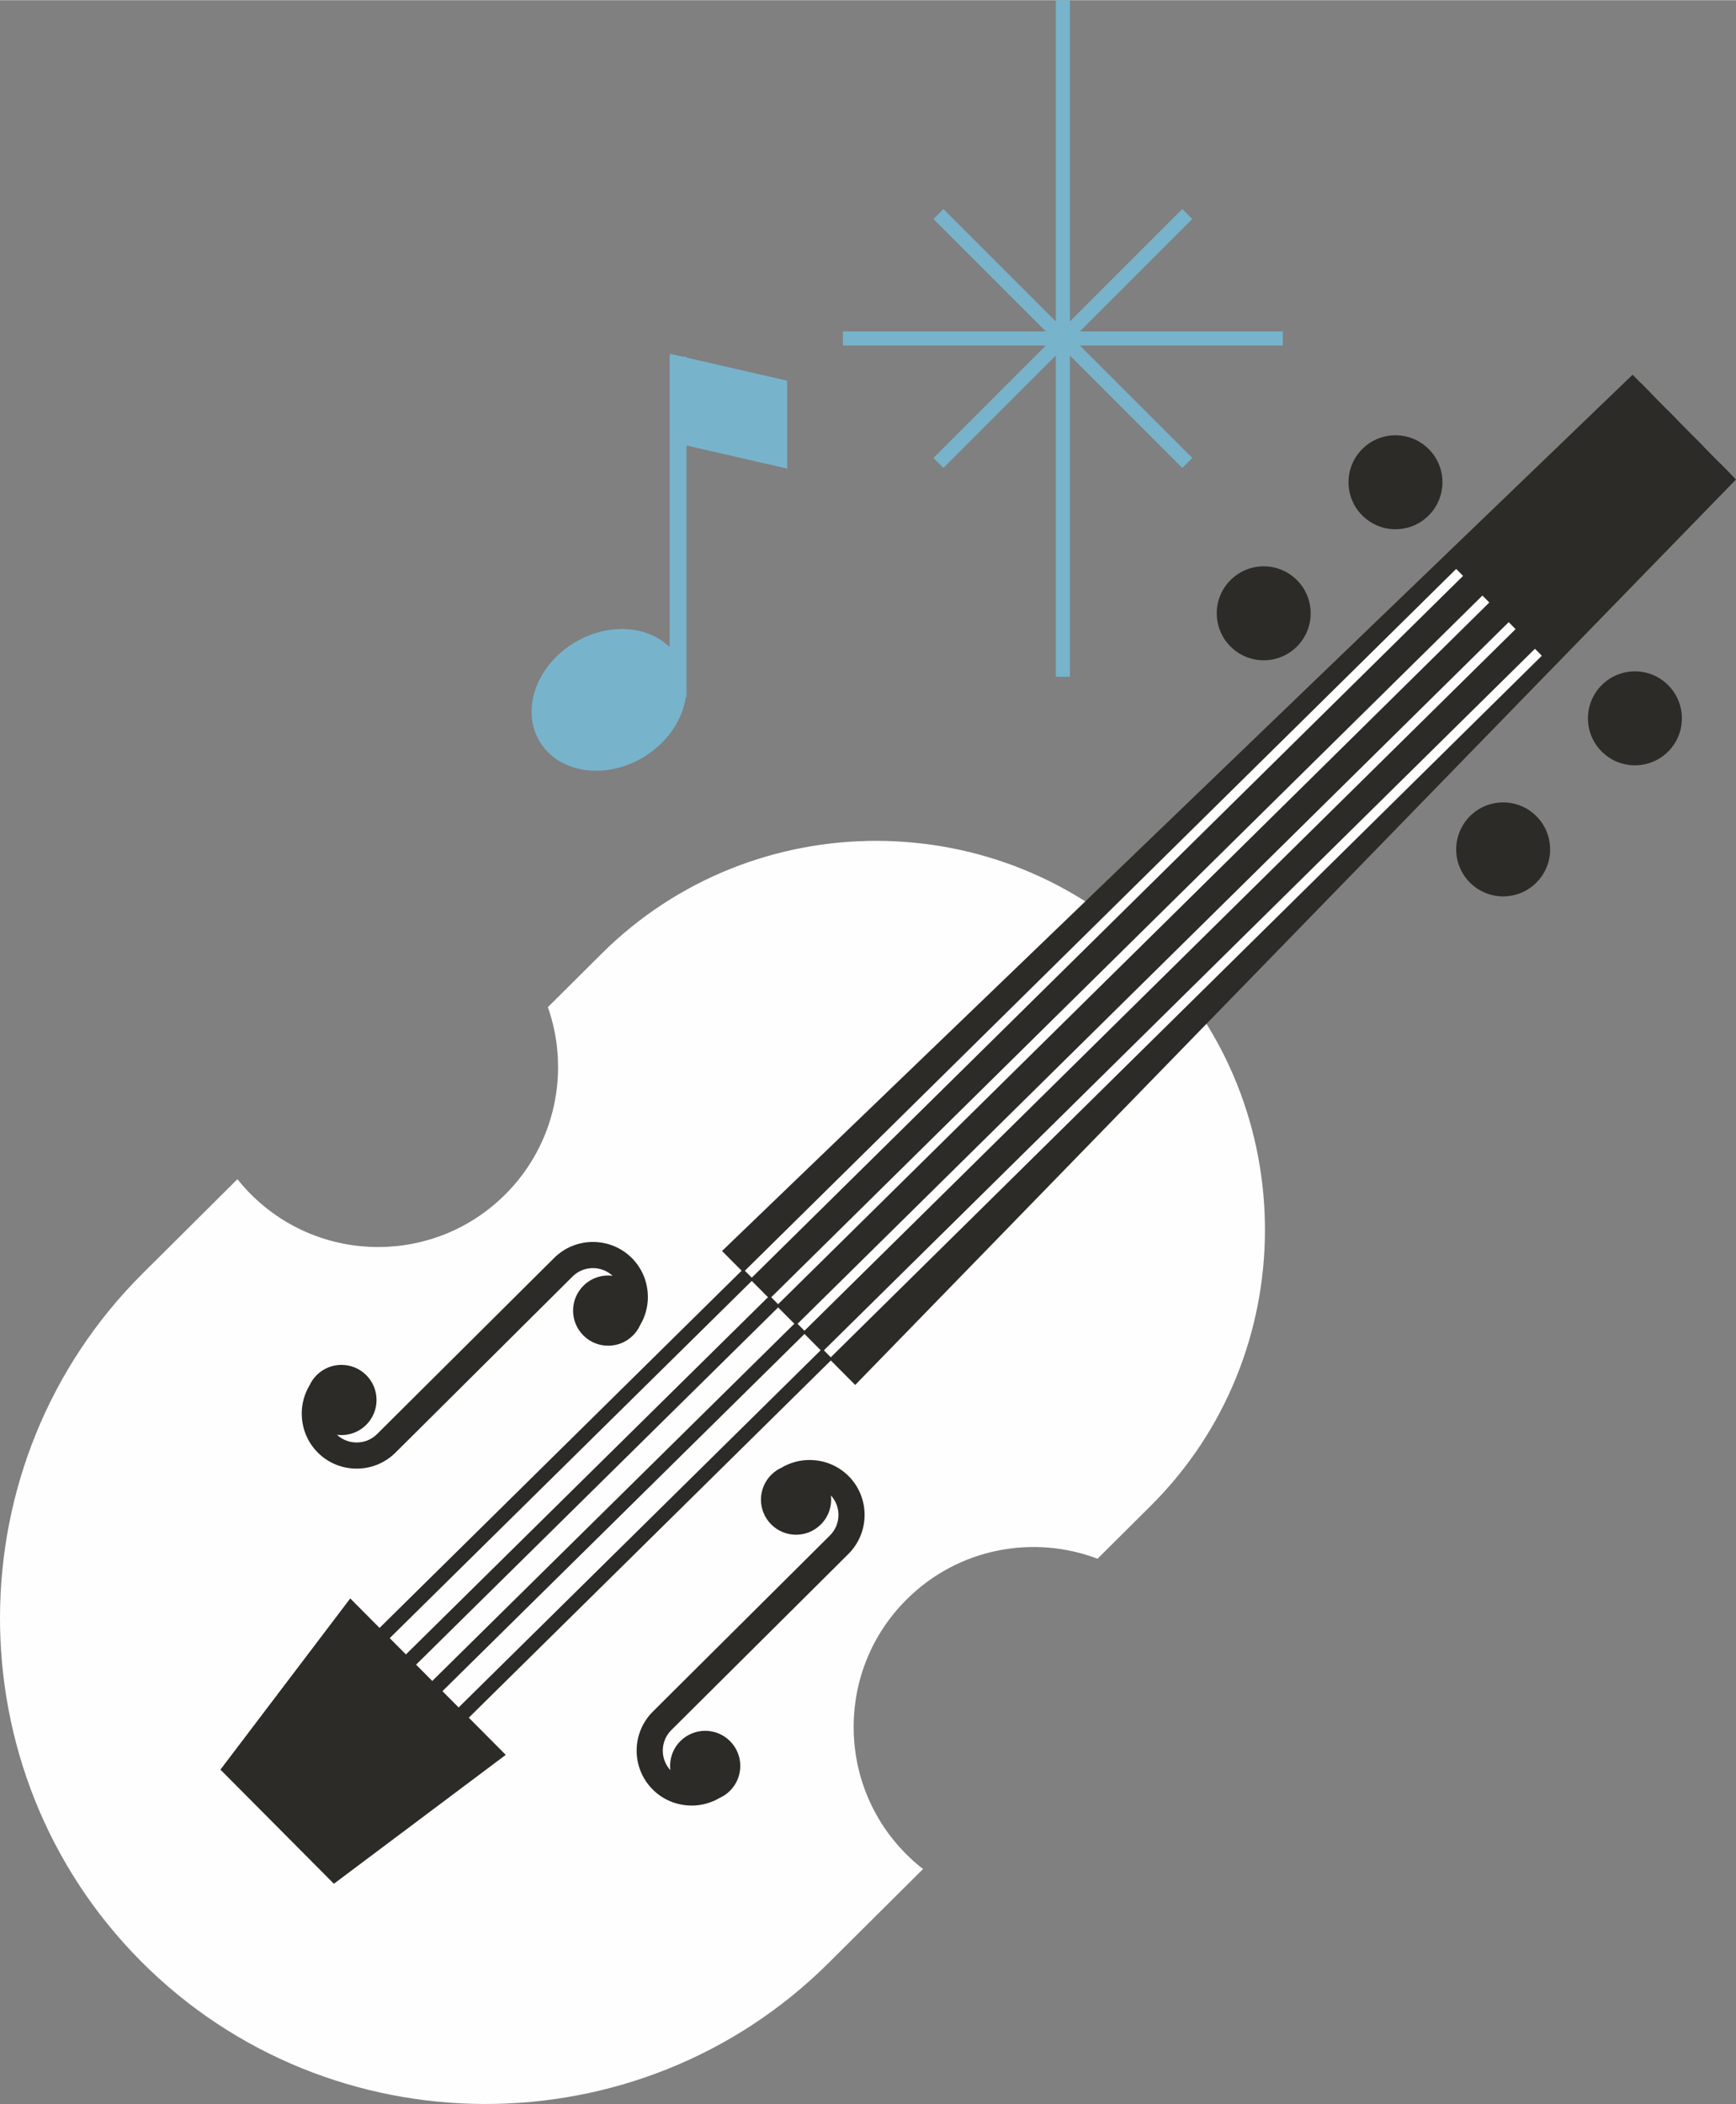
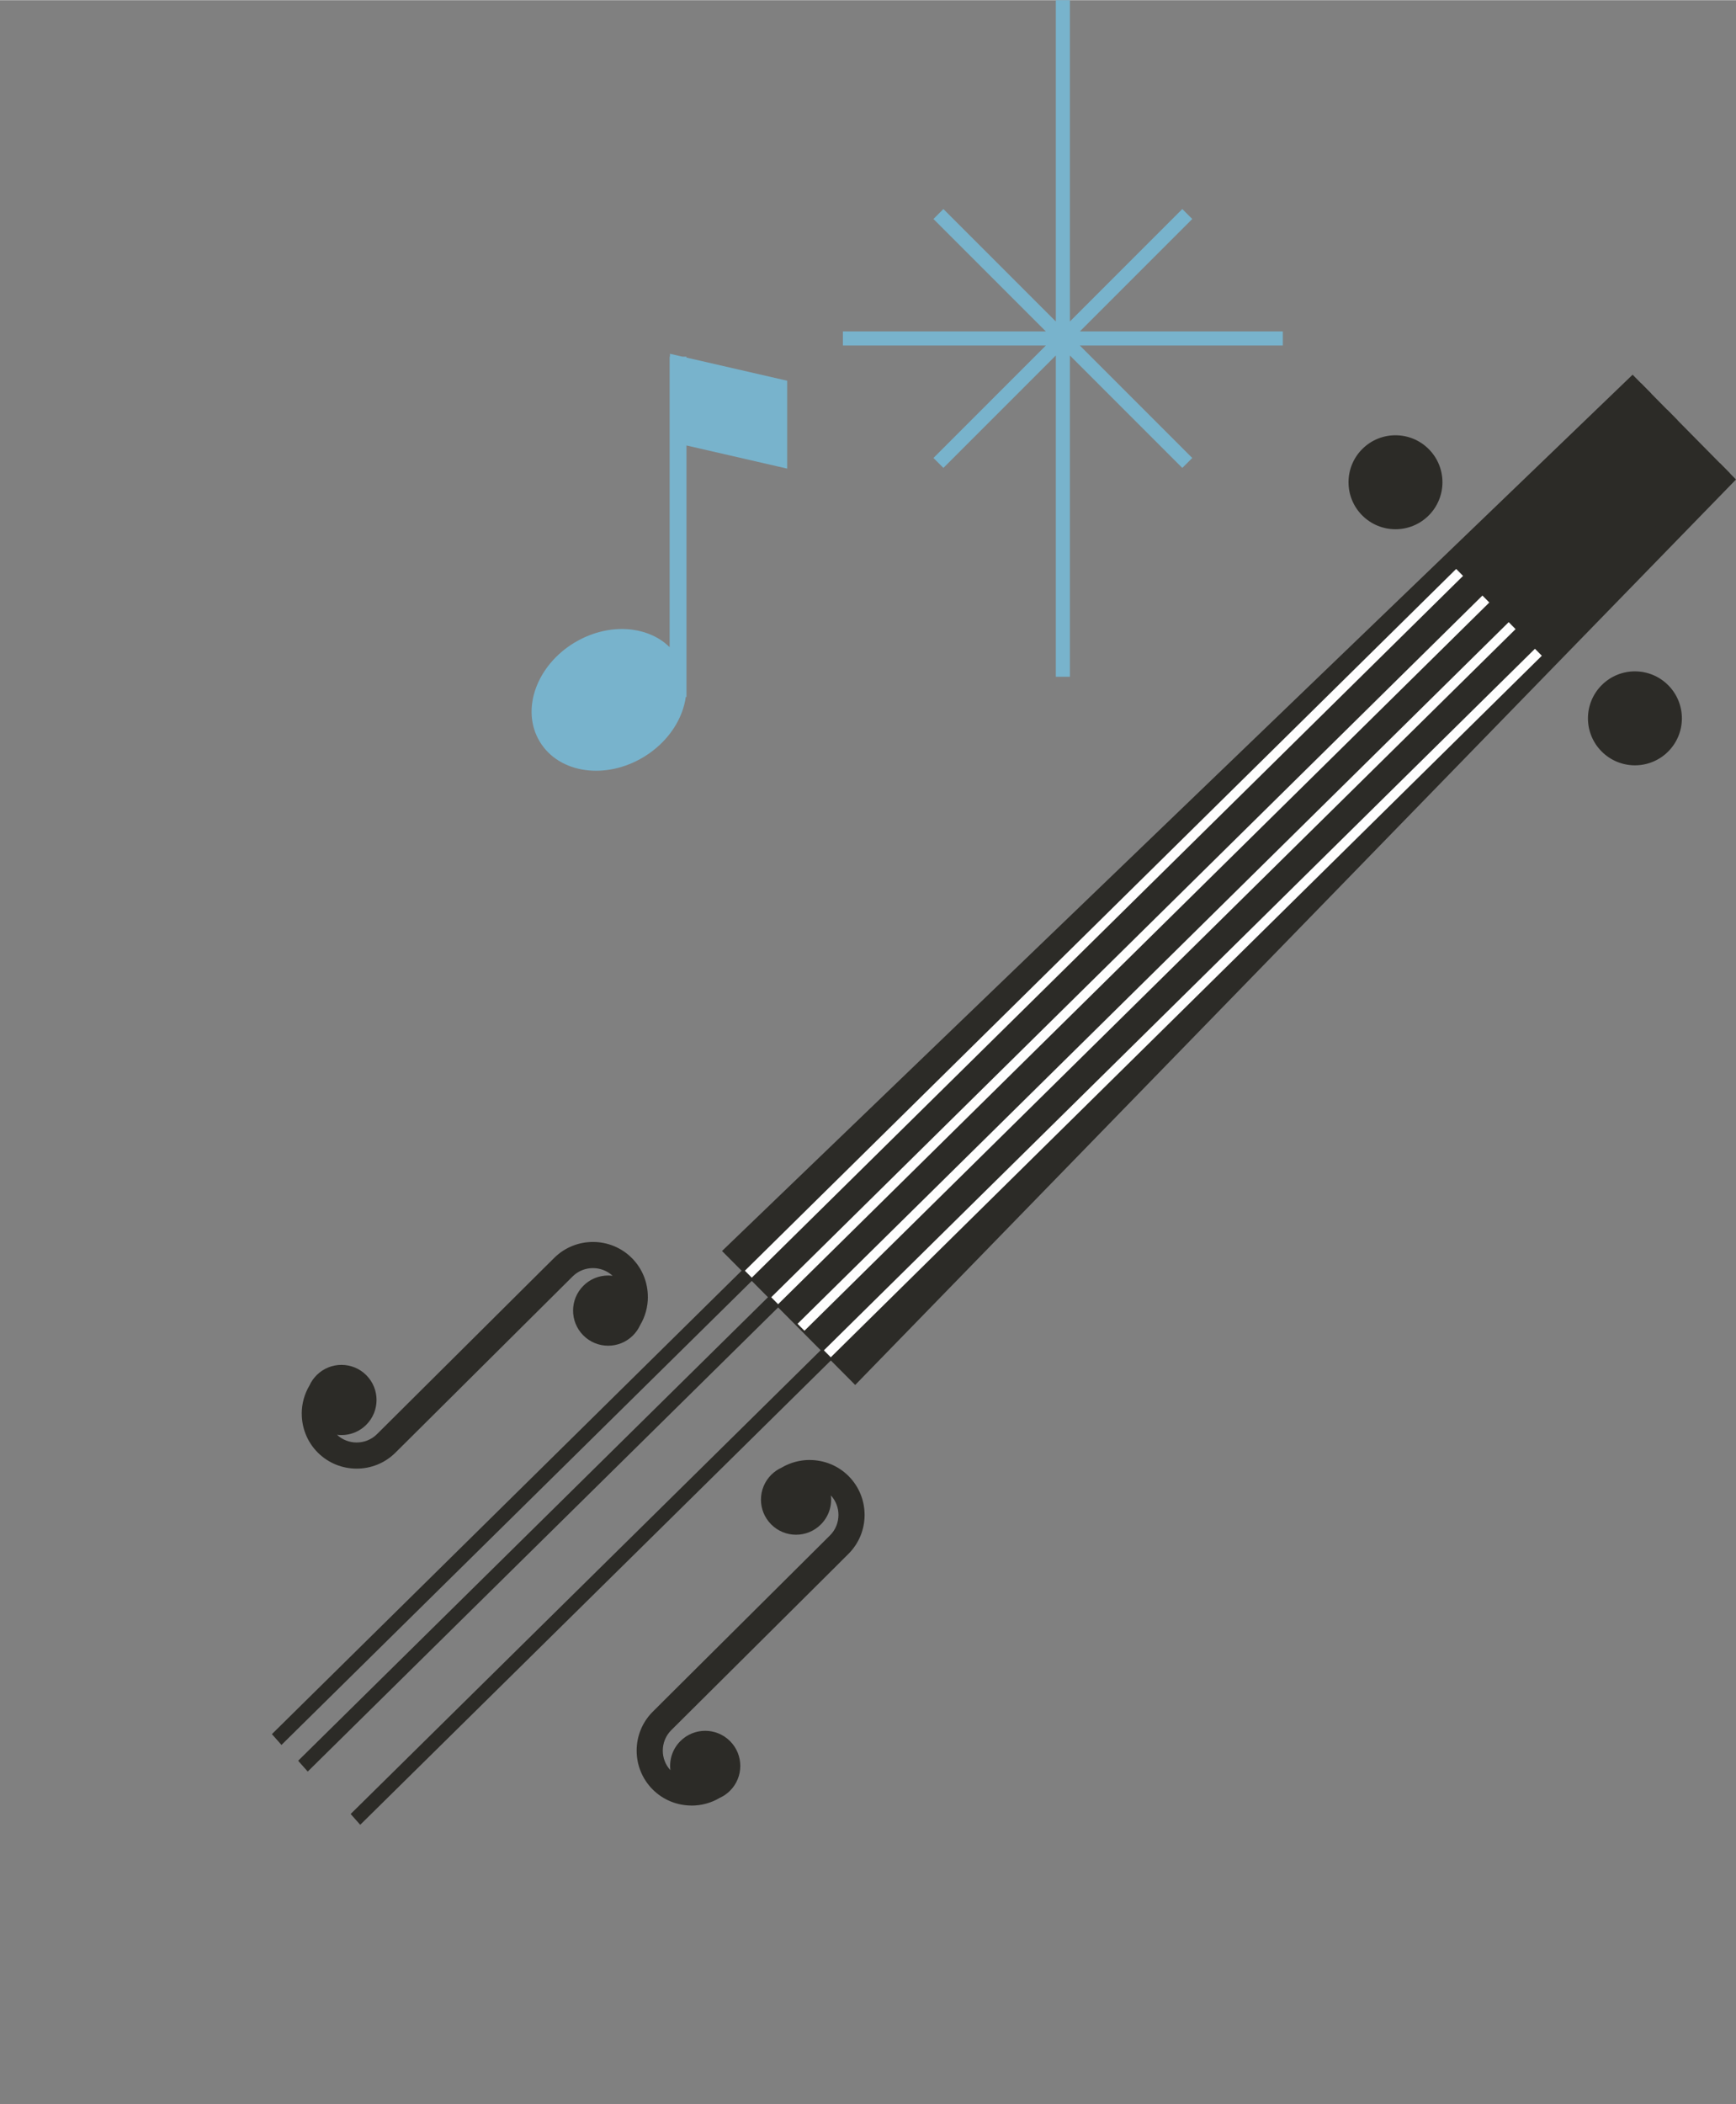
<svg xmlns="http://www.w3.org/2000/svg" xml:space="preserve" width="359px" height="435px" style="shape-rendering:geometricPrecision; text-rendering:geometricPrecision; image-rendering:optimizeQuality; fill-rule:evenodd; clip-rule:evenodd" viewBox="0 0 543740 658734">
  <rect x="0" y="0" width="543740" height="658734" fill="#808080" stroke="none" />
  <defs>
    <style type="text/css">  .fil2 {fill:none} .fil1 {fill:#2C2B27} .fil4 {fill:#78B3CC} .fil0 {fill:#FEFEFE} .fil3 {fill:#78B3CC;fill-rule:nonzero}  </style>
  </defs>
  <g id="Слой_x0020_1">
-     <path class="fil0" d="M360883 299036l0 0c47285,47555 47066,125149 -490,172434l-16628 16534c-20049,-7611 -43576,-3380 -59773,12724 -22073,21947 -22174,57631 -227,79703 1701,1710 3485,3289 5339,4735l-29621 29452c-59395,59059 -156310,58784 -215367,-611l0 -2c-59059,-59395 -58783,-156308 613,-215367l29635 -29469c1274,1595 2644,3139 4115,4619 21947,22072 57630,22174 79703,227 15932,-15843 20415,-38845 13419,-58717l16848 -16753c47555,-47286 125151,-47064 172434,491z" />
    <polygon class="fil1" points="543740,150079 267859,433596 253578,419234 240430,406011 226149,391649 511356,117267 " />
    <ellipse class="fil1" transform="matrix(0.954 0.959 -0.98 0.975 437084 150945)" rx="10876" ry="10640" />
-     <ellipse class="fil1" transform="matrix(0.954 0.959 -0.98 0.975 395815 191980)" rx="10876" ry="10640" />
    <ellipse class="fil1" transform="matrix(0.954 0.959 -0.98 0.975 512081 224867)" rx="10876" ry="10640" />
-     <ellipse class="fil1" transform="matrix(0.954 0.959 -0.98 0.975 470812 265901)" rx="10876" ry="10640" />
-     <polygon class="fil1" points="69041,554040 72546,557565 101071,586252 104576,589779 158410,549420 141734,532649 126380,517208 109704,500437 " />
    <path class="fil1" d="M200482 414894c-535,1169 -1284,2260 -2247,3218 -4302,4277 -11264,4257 -15541,-45 -4281,-4302 -4260,-11266 41,-15543 2502,-2486 5898,-3521 9146,-3107 -1718,-1599 -3927,-2404 -6133,-2411 -2314,-7 -4636,863 -6395,2613l-53048 52746 -3 -4 -2451 2438c-3364,3345 -7784,5009 -12190,4996 -4406,-12 -8817,-1701 -12159,-5064 -3332,-3351 -4994,-7769 -4983,-12177l-13 -12c9,-3059 824,-6119 2445,-8821 535,-1169 1284,-2259 2247,-3217 4302,-4279 11264,-4258 15543,42 4279,4304 4259,11268 -43,15545 -2502,2487 -5898,3520 -9146,3107 1718,1599 3927,2404 6133,2411 2314,5 4636,-863 6395,-2613l53048 -52748 3 4 2452 -2438c3362,-3342 7783,-5007 12189,-4994 4405,12 8817,1702 12161,5064 3330,3351 4992,7769 4981,12177l13 13c-9,3058 -824,6118 -2445,8820z" />
    <path class="fil1" d="M244812 459479c-1170,529 -2264,1269 -3229,2229 -4304,4279 -4321,11240 -45,15541 4281,4304 11239,4324 15543,45 2502,-2487 3559,-5874 3158,-9123 1593,1723 2383,3939 2379,6139 -10,2319 -890,4635 -2650,6381l-53046 52748 7 5 -2454 2438c-3366,3344 -5057,7754 -5069,12162 -13,4405 1653,8824 4997,12186 3328,3351 7741,5040 12146,5055l16 14c3056,9 6123,-794 8833,-2399 1174,-529 2270,-1269 3231,-2225 4304,-4279 4322,-11246 45,-15545 -4279,-4304 -11243,-4325 -15545,-48 -2500,2486 -3557,5880 -3156,9130 -1595,-1727 -2385,-3940 -2379,-6147 9,-2315 892,-4629 2650,-6377l53048 -52748 -7 -5 2454 -2438c3360,-3341 5055,-7757 5064,-12162 14,-4402 -1652,-8827 -4994,-12189 -3328,-3345 -7741,-5037 -12147,-5052l-15 -12c-3056,-7 -6120,792 -8835,2397z" />
-     <path class="fil1" d="M541847 148161l-429017 423154 -3001 -3383 428847 -422982 3171 3211zm-24673 -24998l-429010 423145 -3001 -3384 428838 -422975 3173 3214zm8223 8335l-429011 423146 -3001 -3383 428842 -422977 3170 3214zm8226 8331l-429015 423148 -3002 -3380 428844 -422982 3173 3214z" />
+     <path class="fil1" d="M541847 148161l-429017 423154 -3001 -3383 428847 -422982 3171 3211zm-24673 -24998l-429010 423145 -3001 -3384 428838 -422975 3173 3214zm8223 8335l-429011 423146 -3001 -3383 428842 -422977 3170 3214zm8226 8331z" />
    <path class="fil0" d="M258052 422755l2159 2175 222711 -219665 -2154 -2183 -222716 219673zm-8249 -8311l2161 2177 222733 -219689 -2154 -2184 -222740 219696zm-8247 -8310l2161 2176 222756 -219713 -2154 -2180 -222763 219717zm-8249 -8311l2161 2177 222779 -219735 -2152 -2181 -222788 219739z" />
    <line class="fil2" x1="332902" y1="0" x2="332902" y2="211851" />
    <line class="fil2" x1="264009" y1="105926" x2="401796" y2="105926" />
    <line class="fil2" x1="293930" y1="66954" x2="371876" y2="144899" />
-     <line class="fil2" x1="371876" y1="66954" x2="293930" y2="144899" />
    <polygon class="fil3" points="373432,68512 338223,103722 401796,103722 401796,108129 338223,108129 373432,143341 370315,146458 335107,111248 335107,211851 330700,211851 330700,111245 295488,146458 292371,143341 327582,108129 264009,108129 264009,103722 327582,103722 292371,68512 295488,65395 330700,100606 330700,2 335107,2 335107,100603 370315,65395 " />
    <path class="fil4" d="M179946 201156c5895,-3550 12428,-4834 18219,-4036 4487,615 8540,2464 11572,5464l0 -90958 100 0 0 -907 2861 658 1076 249 1245 0 0 284 29717 6826 1819 418 0 1859 0 22725 0 2935 -2863 -658 -28673 -6587 0 78735 -219 0c-214,1549 -604,3099 -1161,4623 -2008,5502 -6197,10678 -12090,14228l0 0c-5895,3550 -12428,4833 -18221,4038 -6002,-824 -11235,-3857 -14272,-8900 -3039,-5044 -3275,-11085 -1199,-16769 2009,-5500 6198,-10678 12089,-14227z" />
  </g>
</svg>